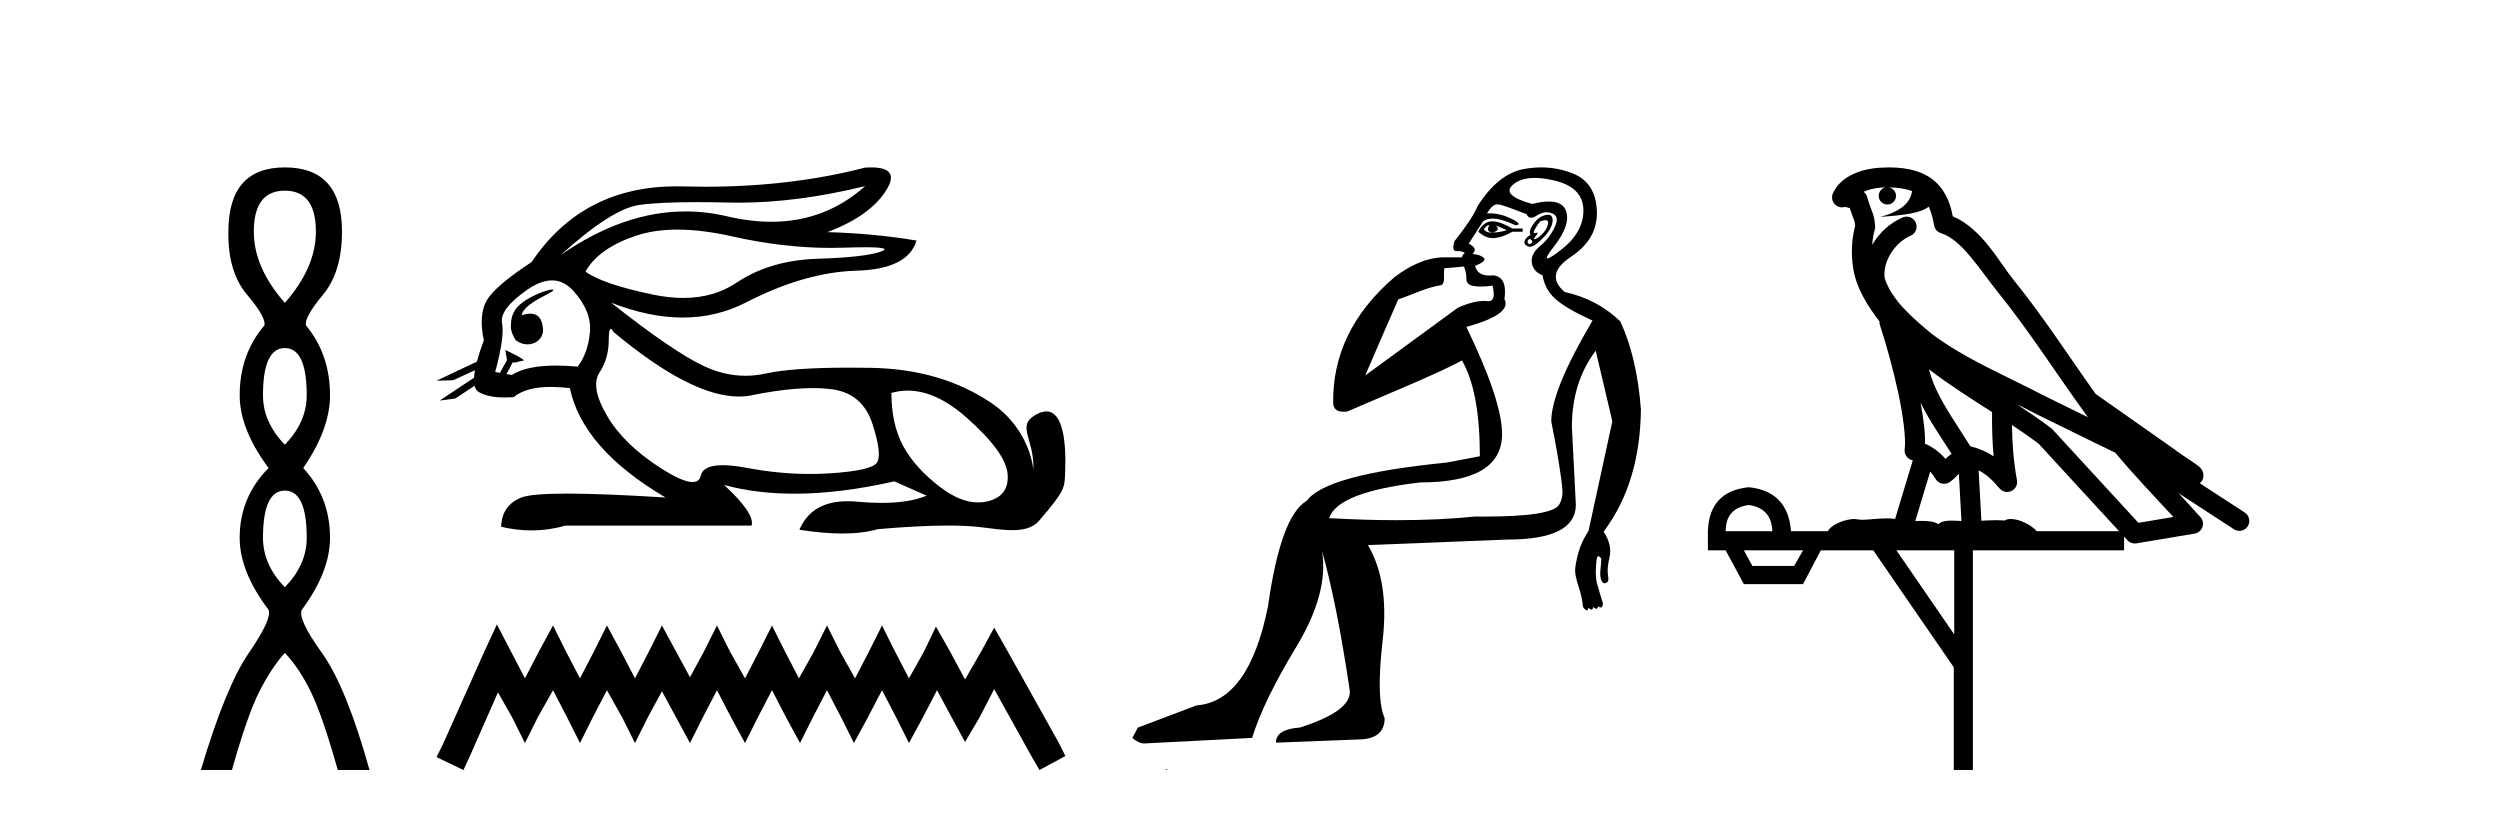
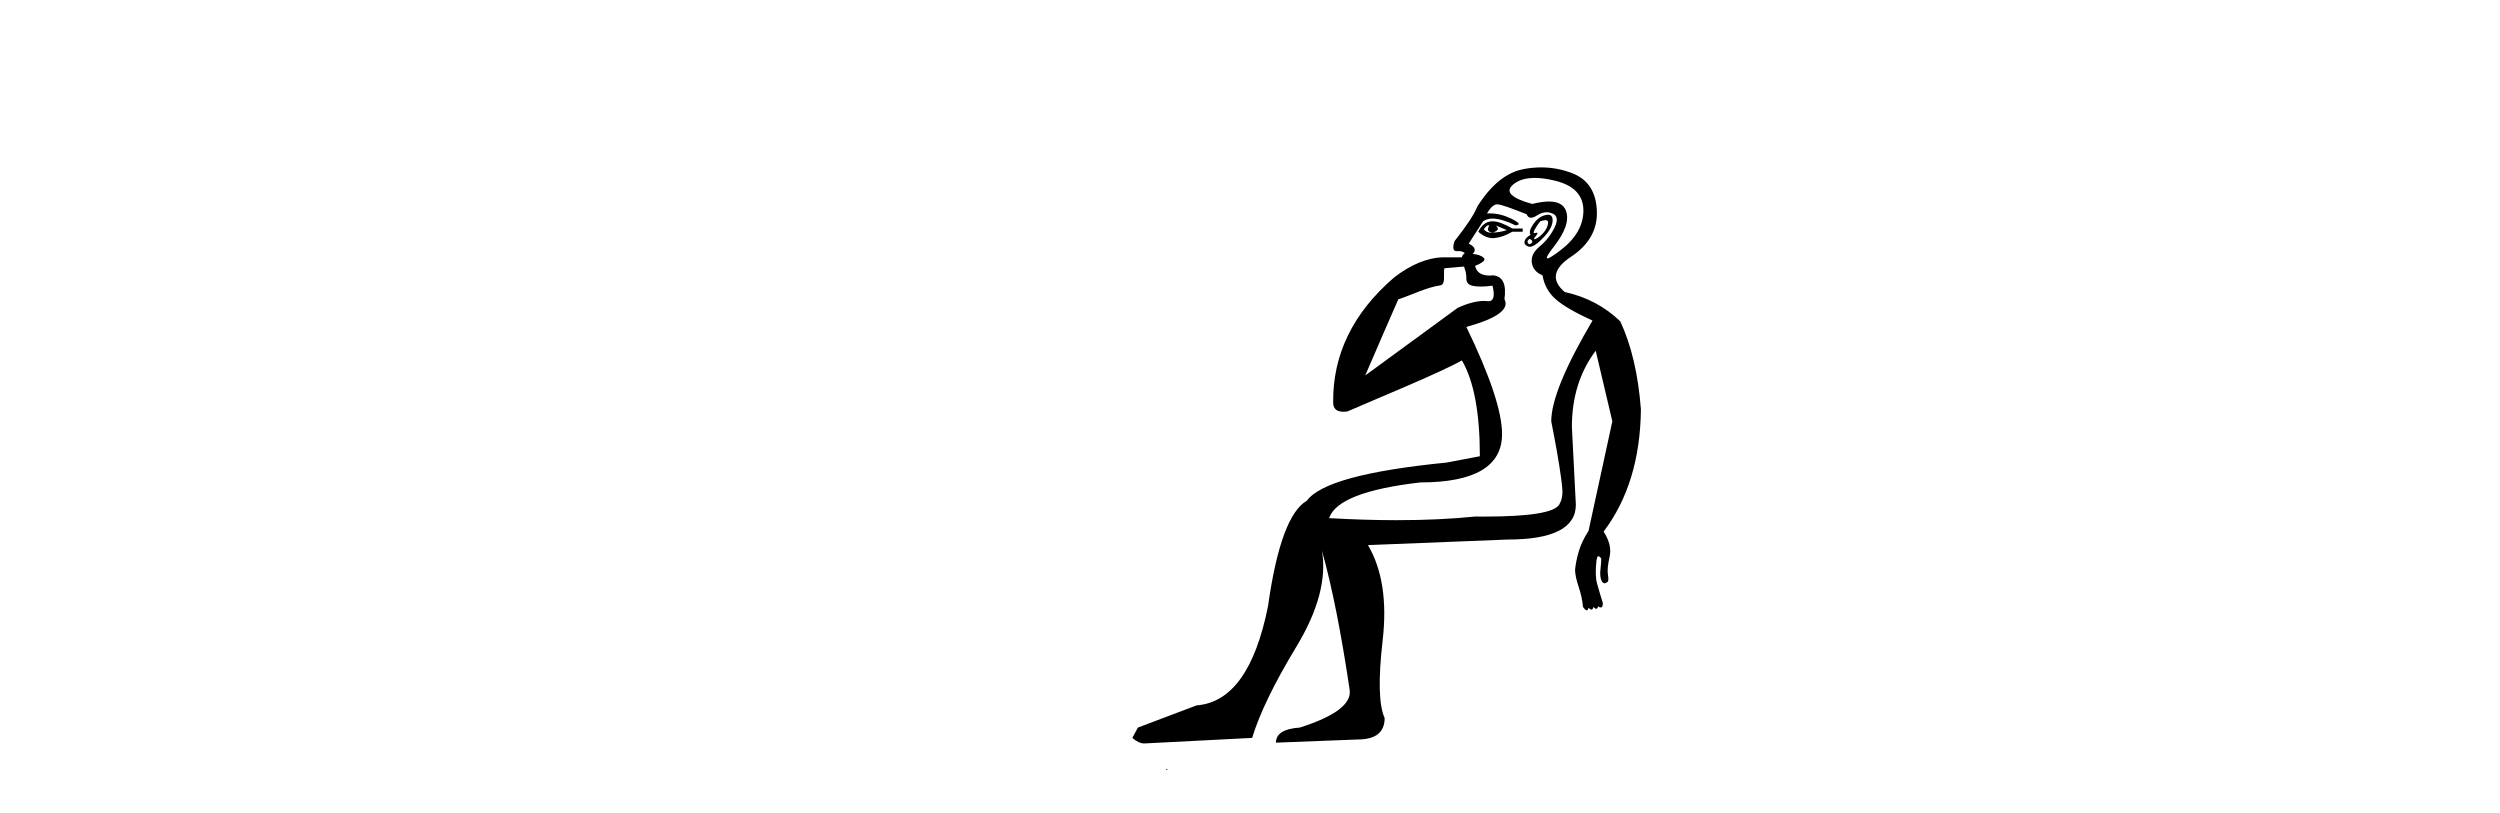
<svg xmlns="http://www.w3.org/2000/svg" width="126.0" height="41.0">
-   <path d="M 14.356 9.61 Q 15.921 9.61 15.921 11.673 Q 15.921 13.487 14.356 15.265 Q 12.792 13.487 12.792 11.673 Q 12.792 9.61 14.356 9.61 ZM 14.356 17.541 Q 15.459 17.541 15.459 19.924 Q 15.459 21.276 14.356 22.414 Q 13.254 21.276 13.254 19.924 Q 13.254 17.541 14.356 17.541 ZM 14.356 24.726 Q 15.459 24.726 15.459 27.108 Q 15.459 28.46 14.356 29.598 Q 13.254 28.46 13.254 27.108 Q 13.254 24.726 14.356 24.726 ZM 14.356 8.437 Q 11.511 8.437 11.511 11.673 Q 11.476 13.7 12.454 14.856 Q 13.432 16.012 13.325 16.403 Q 12.08 17.862 12.08 19.924 Q 12.08 21.631 13.538 23.588 Q 12.08 25.046 12.08 27.108 Q 12.08 28.816 13.538 30.736 Q 13.716 31.198 12.543 32.906 Q 11.369 34.613 10.124 38.809 L 11.689 38.809 Q 12.471 36.035 13.076 34.844 Q 13.681 33.652 14.356 32.906 Q 15.068 33.652 15.655 34.844 Q 16.241 36.035 17.024 38.809 L 18.624 38.809 Q 17.451 34.613 16.224 32.906 Q 14.997 31.198 15.21 30.736 Q 16.633 28.816 16.633 27.108 Q 16.633 25.046 15.281 23.588 Q 16.633 21.631 16.633 19.924 Q 16.633 17.862 15.423 16.403 Q 15.317 16.012 16.277 14.856 Q 17.237 13.7 17.237 11.673 Q 17.237 8.437 14.356 8.437 Z" style="fill:#000000;stroke:none" />
-   <path d="M 43.602 9.381 C 42.26 10.579 40.685 11.177 38.876 11.177 C 38.168 11.177 37.424 11.086 36.644 10.902 C 35.948 10.738 35.252 10.656 34.554 10.656 C 32.471 10.656 30.376 11.386 28.27 12.845 L 28.27 12.845 C 29.977 11.299 31.292 10.46 32.216 10.33 C 32.883 10.235 33.857 10.188 35.137 10.188 C 35.629 10.188 36.166 10.195 36.749 10.209 C 36.911 10.213 37.073 10.215 37.237 10.215 C 39.2 10.215 41.322 9.937 43.602 9.381 ZM 34.144 11.572 C 34.965 11.572 35.878 11.685 36.885 11.911 C 38.617 12.3 40.278 12.494 41.87 12.494 C 42.087 12.494 42.303 12.491 42.518 12.483 C 42.946 12.469 43.309 12.462 43.604 12.462 C 44.539 12.462 44.804 12.534 44.4 12.679 C 43.868 12.87 42.804 12.99 41.207 13.041 C 39.611 13.091 38.25 13.492 37.126 14.245 C 36.359 14.759 35.462 15.016 34.434 15.016 C 33.954 15.016 33.446 14.96 32.909 14.848 C 31.222 14.496 30.088 14.11 29.505 13.688 C 29.947 12.905 30.795 12.303 32.05 11.881 C 32.663 11.675 33.361 11.572 34.144 11.572 ZM 26.294 15.889 C 26.294 15.889 26.294 15.889 26.294 15.889 L 26.294 15.889 C 26.294 15.889 26.294 15.889 26.294 15.889 ZM 27.835 14.592 C 27.578 14.592 26.496 14.972 26.036 15.524 C 25.821 15.781 25.748 16.103 25.755 16.369 L 25.755 16.369 C 25.72 16.56 25.787 16.811 25.99 17.145 C 26.18 17.292 26.389 17.356 26.586 17.356 C 27.027 17.356 27.406 17.032 27.367 16.565 C 27.324 16.061 27.119 15.808 26.732 15.808 C 26.634 15.808 26.525 15.824 26.403 15.857 C 26.365 15.867 26.329 15.877 26.294 15.889 L 26.294 15.889 C 26.317 15.808 26.332 15.736 26.369 15.685 C 26.745 15.17 27.576 14.876 27.836 14.679 C 27.914 14.62 27.904 14.592 27.835 14.592 ZM 25.2 18.792 L 25.2 18.792 L 25.2 18.792 L 25.2 18.792 C 25.2 18.792 25.2 18.792 25.2 18.792 C 25.2 18.792 25.2 18.792 25.2 18.792 ZM 27.817 14.132 C 28.22 14.132 28.582 14.31 28.903 14.667 C 29.525 15.36 29.801 16.058 29.731 16.761 C 29.661 17.463 29.455 18.036 29.114 18.477 C 28.722 18.442 28.359 18.425 28.026 18.425 C 27.024 18.425 26.282 18.583 25.8 18.899 L 25.528 18.851 L 25.528 18.851 C 25.61 18.707 25.766 18.417 25.835 18.268 L 25.835 18.268 C 25.857 18.27 25.88 18.27 25.905 18.27 C 25.92 18.27 25.936 18.27 25.953 18.27 L 26.39 18.17 C 26.518 18.141 25.468 17.633 25.457 17.633 C 25.456 17.633 25.46 17.635 25.469 17.639 L 25.54 18.084 C 25.543 18.103 25.549 18.123 25.558 18.142 L 25.558 18.142 C 25.438 18.356 25.269 18.652 25.2 18.792 L 25.2 18.792 L 24.957 18.749 C 25.278 17.564 25.394 16.74 25.303 16.279 C 25.213 15.817 25.635 15.26 26.568 14.607 C 27.021 14.29 27.438 14.132 27.817 14.132 ZM 30.786 16.578 C 30.822 16.578 30.867 16.629 30.921 16.73 C 33.514 18.9 35.62 19.985 37.236 19.985 C 37.46 19.985 37.674 19.965 37.879 19.923 C 39.074 19.681 40.102 19.561 40.965 19.561 C 41.32 19.561 41.647 19.581 41.945 19.622 C 42.969 19.763 43.647 20.35 43.978 21.384 C 44.31 22.418 44.38 23.066 44.189 23.327 C 43.998 23.588 43.22 23.764 41.855 23.854 C 41.513 23.877 41.17 23.888 40.824 23.888 C 39.787 23.888 38.73 23.786 37.653 23.583 C 37.168 23.491 36.759 23.446 36.424 23.446 C 35.767 23.446 35.398 23.622 35.319 23.975 C 35.27 24.188 35.132 24.295 34.904 24.295 C 34.564 24.295 34.025 24.058 33.285 23.583 C 32.05 22.79 31.152 21.911 30.59 20.947 C 30.027 19.984 29.902 19.261 30.213 18.779 C 30.524 18.297 30.68 17.76 30.68 17.167 C 30.68 16.774 30.715 16.578 30.786 16.578 ZM 45.75 19.687 C 46.705 19.687 47.696 20.143 48.722 21.053 C 50.048 22.228 50.736 23.181 50.786 23.914 C 50.836 24.647 50.495 25.099 49.762 25.27 C 49.61 25.305 49.455 25.323 49.298 25.323 C 48.697 25.323 48.059 25.064 47.382 24.547 C 46.529 23.894 45.906 23.201 45.515 22.468 C 45.123 21.736 44.927 20.847 44.927 19.803 C 45.198 19.726 45.473 19.687 45.75 19.687 ZM 43.903 8.437 C 43.809 8.437 43.709 8.44 43.602 8.447 C 41.121 9.09 38.429 9.411 35.528 9.411 C 35.165 9.411 34.799 9.406 34.43 9.396 C 34.32 9.393 34.21 9.391 34.101 9.391 C 30.938 9.391 28.503 10.663 26.794 13.206 C 25.569 14.01 24.816 14.652 24.535 15.134 C 24.254 15.616 24.204 16.289 24.385 17.152 C 24.234 17.556 24.117 17.915 24.035 18.227 L 24.035 18.227 L 21.999 19.188 L 22.839 19.165 L 23.938 18.659 L 23.938 18.659 C 23.913 18.797 23.897 18.923 23.891 19.037 L 23.891 19.037 L 22.159 20.189 L 22.945 20.086 L 23.919 19.443 L 23.919 19.443 C 23.956 19.592 24.026 19.697 24.129 19.758 C 24.439 19.941 24.873 20.032 25.43 20.032 C 25.575 20.032 25.729 20.026 25.891 20.014 C 26.308 19.671 26.935 19.5 27.772 19.5 C 28.063 19.5 28.38 19.52 28.722 19.562 C 29.144 21.59 30.75 23.427 33.541 25.074 C 31.453 24.943 29.804 24.878 28.594 24.878 C 27.384 24.878 26.614 24.943 26.282 25.074 C 25.62 25.335 25.278 25.827 25.258 26.55 C 25.771 26.671 26.279 26.732 26.784 26.732 C 27.365 26.732 27.941 26.651 28.511 26.49 L 37.879 26.49 C 37.999 26.088 37.538 25.405 36.493 24.441 L 36.493 24.441 C 37.567 24.735 38.748 24.882 40.036 24.882 C 41.566 24.882 43.246 24.675 45.078 24.261 L 46.704 24.984 C 46.107 25.225 45.348 25.346 44.429 25.346 C 44.05 25.346 43.644 25.326 43.21 25.285 C 43.04 25.269 42.876 25.261 42.719 25.261 C 41.508 25.261 40.697 25.741 40.289 26.7 C 41.091 26.826 41.812 26.889 42.452 26.889 C 43.14 26.889 43.735 26.816 44.234 26.67 C 45.634 26.549 46.816 26.488 47.78 26.488 C 48.407 26.488 48.942 26.514 49.385 26.565 C 49.927 26.628 50.498 26.72 51.013 26.72 C 51.566 26.72 52.053 26.613 52.367 26.249 C 53.725 24.671 53.65 24.59 53.685 23.733 C 53.74 22.373 53.598 20.735 52.736 20.735 C 52.58 20.735 52.399 20.789 52.192 20.909 C 51.201 21.481 52.143 22.103 52.081 23.679 C 52.081 23.679 51.942 21.626 49.927 20.285 C 48.323 19.216 46.343 18.578 43.873 18.538 C 43.507 18.532 43.157 18.529 42.822 18.529 C 40.898 18.529 39.491 18.627 38.602 18.824 C 38.259 18.9 37.917 18.938 37.576 18.938 C 36.879 18.938 36.187 18.779 35.499 18.462 C 34.475 17.99 32.909 16.921 30.8 15.255 L 30.8 15.255 C 32.079 15.754 33.283 16.004 34.413 16.004 C 35.554 16.004 36.619 15.749 37.608 15.239 C 39.576 14.225 41.428 13.693 43.165 13.643 C 44.902 13.593 45.911 13.086 46.192 12.122 C 44.726 11.881 43.23 11.74 41.704 11.7 C 43.13 11.158 44.114 10.46 44.656 9.607 C 45.152 8.827 44.901 8.437 43.903 8.437 Z" style="fill:#000000;stroke:none" />
-   <path d="M 25.044 31.47 L 24.391 32.883 L 22.325 37.505 L 21.999 38.157 L 23.358 38.809 L 23.684 38.103 L 25.098 34.895 L 25.805 36.145 L 26.457 37.45 L 27.109 36.145 L 27.871 34.786 L 28.577 36.145 L 29.23 37.45 L 29.882 36.145 L 30.589 34.786 L 31.35 36.145 L 32.003 37.45 L 32.655 36.145 L 33.362 34.84 L 34.069 36.145 L 34.775 37.45 L 35.428 36.145 L 36.135 34.786 L 36.841 36.145 L 37.548 37.45 L 38.201 36.145 L 38.907 34.786 L 39.614 36.145 L 40.321 37.45 L 40.973 36.145 L 41.68 34.786 L 42.387 36.145 L 43.039 37.45 L 43.746 36.145 L 44.453 34.786 L 45.16 36.145 L 45.812 37.45 L 46.519 36.145 L 47.226 34.786 L 47.987 36.2 L 48.639 37.396 L 49.346 36.2 L 50.107 34.732 L 52.01 38.157 L 52.39 38.809 L 53.695 38.103 L 53.369 37.45 L 50.759 32.775 L 50.107 31.633 L 49.455 32.829 L 48.639 34.242 L 47.878 32.829 L 47.171 31.578 L 46.573 32.829 L 45.812 34.188 L 45.105 32.829 L 44.453 31.524 L 43.8 32.829 L 43.094 34.188 L 42.332 32.829 L 41.68 31.524 L 41.028 32.829 L 40.266 34.188 L 39.56 32.829 L 38.907 31.524 L 38.255 32.829 L 37.548 34.188 L 36.787 32.829 L 36.135 31.524 L 35.482 32.829 L 34.775 34.134 L 34.069 32.829 L 33.362 31.524 L 32.709 32.829 L 32.003 34.188 L 31.296 32.829 L 30.589 31.524 L 29.937 32.829 L 29.23 34.188 L 28.523 32.829 L 27.871 31.524 L 27.164 32.829 L 26.457 34.188 L 25.75 32.829 L 25.044 31.47 Z" style="fill:#000000;stroke:none" />
  <path d="M 75.029 11.353 C 75.031 11.353 75.032 11.353 75.034 11.353 C 75.044 11.353 75.054 11.355 75.064 11.358 C 74.931 11.572 74.984 11.692 75.224 11.718 C 75.517 11.638 75.571 11.518 75.384 11.358 L 75.384 11.358 C 75.571 11.438 75.758 11.518 75.944 11.598 C 75.704 11.678 75.464 11.718 75.224 11.718 C 75.193 11.723 75.163 11.725 75.134 11.725 C 74.99 11.725 74.873 11.67 74.784 11.558 C 74.876 11.421 74.957 11.353 75.029 11.353 ZM 75.219 11.155 C 75.193 11.155 75.168 11.156 75.144 11.158 C 74.878 11.185 74.665 11.358 74.505 11.678 C 74.744 11.894 74.99 12.002 75.24 12.002 C 75.268 12.002 75.296 12.001 75.324 11.998 C 75.604 11.971 75.904 11.865 76.224 11.678 L 76.744 11.678 L 76.744 11.518 L 76.224 11.518 C 75.813 11.277 75.479 11.155 75.222 11.155 C 75.221 11.155 75.22 11.155 75.219 11.155 ZM 77.889 11.097 C 77.995 11.097 78.04 11.151 78.023 11.258 C 77.997 11.432 77.917 11.591 77.784 11.738 C 77.65 11.885 77.523 11.985 77.403 12.038 C 77.372 12.052 77.348 12.059 77.333 12.059 C 77.292 12.059 77.315 12.005 77.403 11.898 C 77.498 11.783 77.518 11.725 77.464 11.725 C 77.449 11.725 77.429 11.729 77.403 11.738 C 77.378 11.747 77.357 11.751 77.34 11.751 C 77.28 11.751 77.281 11.693 77.344 11.578 C 77.424 11.431 77.517 11.291 77.623 11.158 C 77.733 11.118 77.821 11.098 77.886 11.097 C 77.887 11.097 77.888 11.097 77.889 11.097 ZM 77.104 12.038 C 77.237 12.118 77.264 12.191 77.184 12.258 C 77.147 12.288 77.115 12.303 77.087 12.303 C 77.053 12.303 77.026 12.281 77.004 12.238 C 76.964 12.158 76.997 12.091 77.104 12.038 ZM 78.021 10.823 C 77.965 10.823 77.9 10.835 77.823 10.859 C 77.61 10.925 77.424 11.078 77.264 11.318 C 77.104 11.558 77.064 11.731 77.143 11.838 C 76.984 11.918 76.884 12.018 76.844 12.138 C 76.804 12.258 76.857 12.351 77.004 12.418 C 77.033 12.431 77.065 12.438 77.1 12.438 C 77.238 12.438 77.419 12.331 77.643 12.118 C 77.923 11.852 78.103 11.618 78.183 11.418 C 78.263 11.218 78.276 11.058 78.223 10.938 C 78.19 10.863 78.125 10.825 78.03 10.823 C 78.027 10.823 78.024 10.823 78.021 10.823 ZM 77.35 8.967 C 77.641 8.967 77.972 9.011 78.343 9.099 C 79.303 9.326 79.789 9.819 79.803 10.578 C 79.816 11.338 79.429 12.018 78.643 12.618 C 78.289 12.888 78.073 13.023 77.994 13.023 C 77.898 13.023 78.008 12.821 78.323 12.418 C 78.896 11.685 79.096 11.085 78.923 10.619 C 78.809 10.311 78.523 10.157 78.065 10.157 C 77.83 10.157 77.549 10.197 77.223 10.279 C 76.157 9.985 75.837 9.659 76.264 9.299 C 76.517 9.086 76.864 8.975 77.305 8.968 C 77.32 8.968 77.335 8.967 77.35 8.967 ZM 73.794 13.433 C 73.796 13.471 73.807 13.512 73.825 13.558 C 73.878 13.691 73.905 13.858 73.905 14.058 C 73.905 14.258 74.031 14.377 74.284 14.417 C 74.393 14.434 74.514 14.443 74.645 14.443 C 74.819 14.443 75.012 14.428 75.224 14.398 L 75.224 14.398 C 75.349 14.92 75.281 15.181 75.023 15.181 C 75.004 15.181 74.985 15.18 74.964 15.177 C 74.913 15.17 74.856 15.167 74.793 15.167 C 74.479 15.167 74.023 15.258 73.465 15.517 L 68.807 18.924 C 69.452 17.419 70.016 16.136 70.473 15.088 C 71.198 14.846 71.893 14.487 72.593 14.381 C 72.872 14.339 72.74 13.834 72.794 13.52 C 72.866 13.519 73.426 13.464 73.794 13.433 ZM 75.463 10.298 C 75.465 10.298 75.467 10.298 75.468 10.298 C 75.473 10.298 75.479 10.298 75.484 10.299 C 75.657 10.312 76.144 10.479 76.944 10.799 C 76.988 10.916 77.06 10.975 77.161 10.975 C 77.243 10.975 77.344 10.936 77.463 10.859 C 77.628 10.751 77.791 10.698 77.951 10.698 C 78.049 10.698 78.147 10.718 78.243 10.758 C 78.496 10.865 78.53 11.105 78.343 11.479 C 78.157 11.852 77.91 12.165 77.604 12.418 C 77.297 12.671 77.163 12.944 77.203 13.237 C 77.243 13.531 77.423 13.744 77.743 13.878 C 77.823 14.357 78.043 14.757 78.403 15.077 C 78.763 15.397 79.383 15.757 80.263 16.157 C 78.876 18.503 78.183 20.195 78.183 21.235 C 78.183 21.235 78.256 21.594 78.349 22.096 C 78.497 22.887 78.696 24.031 78.743 24.674 C 78.766 24.993 78.695 25.25 78.583 25.434 C 78.337 25.838 77.069 26.036 74.79 26.036 C 74.645 26.036 74.497 26.035 74.345 26.034 C 73.141 26.156 71.825 26.217 70.395 26.217 C 69.323 26.217 68.187 26.182 66.987 26.114 C 67.28 25.234 68.813 24.634 71.586 24.314 C 74.331 24.314 75.704 23.501 75.704 21.875 C 75.704 20.755 75.104 18.956 73.905 16.477 C 75.451 16.05 76.091 15.584 75.824 15.077 C 75.931 14.331 75.744 13.931 75.264 13.878 C 75.198 13.884 75.135 13.888 75.075 13.888 C 74.658 13.888 74.415 13.724 74.345 13.398 C 74.745 13.238 74.891 13.104 74.784 12.998 C 74.678 12.891 74.491 12.825 74.224 12.798 C 74.411 12.611 74.344 12.438 74.024 12.278 L 74.744 11.158 C 74.87 11.064 75.029 11.017 75.224 11.017 C 75.526 11.017 75.913 11.131 76.384 11.358 C 76.65 11.332 76.577 11.218 76.164 11.018 C 75.799 10.842 75.44 10.754 75.085 10.754 C 75.038 10.754 74.991 10.755 74.944 10.758 C 75.123 10.451 75.297 10.298 75.463 10.298 ZM 77.678 8.437 C 77.392 8.437 77.101 8.464 76.804 8.519 C 75.937 8.679 75.157 9.305 74.464 10.398 C 74.304 10.798 73.918 11.385 73.305 12.158 C 73.202 12.492 73.236 12.658 73.405 12.658 C 73.411 12.658 73.418 12.658 73.425 12.658 C 73.452 12.656 73.477 12.655 73.502 12.655 C 73.648 12.655 73.756 12.689 73.825 12.758 C 73.736 12.824 73.689 12.896 73.683 12.971 L 72.694 12.968 C 71.941 12.995 71.104 13.333 70.271 13.978 C 68.175 15.778 67.165 17.894 67.192 20.286 C 67.192 20.609 67.376 20.752 67.717 20.752 C 67.774 20.752 67.834 20.748 67.899 20.741 C 69.443 20.068 72.605 18.777 73.68 18.164 C 74.283 19.195 74.585 20.806 74.585 22.995 L 72.905 23.314 C 68.853 23.714 66.507 24.354 65.867 25.234 C 64.988 25.74 64.334 27.513 63.908 30.552 C 63.268 33.751 62.068 35.417 60.309 35.551 L 57.35 36.67 L 57.07 37.19 C 57.283 37.376 57.483 37.47 57.67 37.47 L 63.108 37.19 C 63.481 35.964 64.221 34.438 65.327 32.611 C 66.434 30.785 66.867 29.166 66.627 27.753 L 66.627 27.753 C 67.134 29.566 67.6 31.912 68.026 34.791 C 68.106 35.484 67.267 36.111 65.507 36.67 C 64.707 36.724 64.307 36.977 64.307 37.43 L 68.426 37.27 C 69.333 37.27 69.786 36.91 69.786 36.19 C 69.493 35.55 69.459 34.244 69.686 32.272 C 69.912 30.299 69.666 28.699 68.946 27.473 L 75.984 27.193 C 78.277 27.193 79.423 26.607 79.423 25.434 L 79.223 21.515 C 79.223 20.022 79.623 18.742 80.423 17.676 L 81.262 21.235 L 80.063 26.753 C 79.823 27.127 79.656 27.48 79.563 27.813 C 79.469 28.146 79.409 28.446 79.383 28.713 C 79.383 28.926 79.443 29.212 79.563 29.572 C 79.683 29.932 79.756 30.272 79.783 30.592 C 79.836 30.672 79.89 30.725 79.943 30.752 C 79.954 30.757 79.964 30.76 79.973 30.76 C 80.012 30.76 80.041 30.718 80.063 30.632 C 80.123 30.693 80.173 30.723 80.211 30.723 C 80.257 30.723 80.288 30.679 80.302 30.592 C 80.363 30.653 80.413 30.683 80.451 30.683 C 80.498 30.683 80.528 30.64 80.543 30.552 C 80.585 30.595 80.628 30.616 80.671 30.616 C 80.681 30.616 80.692 30.615 80.703 30.612 C 80.756 30.599 80.783 30.526 80.783 30.392 C 80.649 29.966 80.549 29.626 80.482 29.373 C 80.416 29.119 80.409 28.739 80.463 28.233 C 80.489 28.099 80.516 28.033 80.543 28.033 C 80.596 28.033 80.649 28.073 80.703 28.153 C 80.703 28.286 80.689 28.473 80.662 28.713 C 80.636 28.953 80.656 29.139 80.722 29.273 C 80.764 29.356 80.813 29.398 80.871 29.398 C 80.905 29.398 80.942 29.383 80.982 29.353 C 81.062 29.326 81.083 29.206 81.043 28.993 C 81.003 28.779 81.029 28.473 81.122 28.073 C 81.216 27.673 81.116 27.247 80.822 26.794 C 82.049 25.167 82.675 23.114 82.702 20.635 C 82.569 18.876 82.222 17.396 81.662 16.197 C 80.889 15.45 79.956 14.957 78.863 14.717 C 78.17 14.131 78.277 13.538 79.183 12.938 C 80.089 12.338 80.522 11.565 80.482 10.619 C 80.442 9.672 80.036 9.046 79.263 8.739 C 78.756 8.538 78.228 8.437 77.681 8.437 C 77.68 8.437 77.679 8.437 77.678 8.437 ZM 58.764 38.759 C 58.761 38.775 58.765 38.793 58.764 38.809 C 58.774 38.809 58.782 38.809 58.789 38.809 C 58.809 38.809 58.822 38.809 58.841 38.809 C 58.848 38.809 58.856 38.809 58.865 38.809 C 58.836 38.787 58.792 38.78 58.764 38.759 Z" style="fill:#000000;stroke:none" />
-   <path d="M 95.2 9.444 C 95.654 9.448 96.052 9.513 96.368 9.628 C 96.315 10.005 96.083 10.588 94.76 10.932 C 95.992 10.843 96.796 10.742 97.211 10.414 C 97.361 10.752 97.442 11.134 97.478 11.353 C 97.509 11.541 97.644 11.696 97.826 11.752 C 98.88 12.075 99.806 13.629 100.696 14.728 C 102.297 16.707 103.684 18.912 105.23 21.026 C 104.516 20.676 103.804 20.326 103.087 19.976 C 101.093 18.928 99.047 18.102 97.339 16.81 C 96.345 15.983 95.361 15.129 94.992 14.04 C 94.864 13.201 95.492 12.229 96.287 11.883 C 96.504 11.792 96.629 11.563 96.588 11.332 C 96.546 11.1 96.35 10.928 96.115 10.918 C 96.108 10.918 96.101 10.918 96.093 10.918 C 96.022 10.918 95.951 10.933 95.886 10.963 C 95.25 11.24 94.706 11.735 94.36 12.342 C 94.377 12.085 94.414 11.822 94.486 11.585 C 94.504 11.529 94.511 11.47 94.508 11.411 C 94.491 11.099 94.438 10.882 94.369 10.698 C 94.301 10.514 94.226 10.35 94.103 9.924 C 94.074 9.821 94.012 9.73 93.927 9.665 C 94.163 9.561 94.46 9.477 94.817 9.454 C 94.889 9.449 94.958 9.449 95.027 9.447 L 95.027 9.447 C 94.833 9.49 94.687 9.664 94.687 9.872 C 94.687 10.112 94.882 10.307 95.123 10.307 C 95.363 10.307 95.559 10.112 95.559 9.872 C 95.559 9.658 95.404 9.481 95.2 9.444 ZM 97.214 18.609 C 98.236 19.396 99.329 20.083 100.4 20.769 C 100.392 21.509 100.41 22.253 100.479 22.999 C 100.13 22.771 99.747 22.6 99.303 22.492 C 98.643 21.42 97.919 20.432 97.477 19.384 C 97.385 19.167 97.299 18.896 97.214 18.609 ZM 96.795 20.299 C 97.255 21.223 97.843 22.054 98.361 22.877 C 98.262 22.944 98.172 23.014 98.1 23.082 C 98.082 23.099 98.072 23.111 98.054 23.128 C 97.77 22.8 97.422 22.534 97.019 22.361 C 97.035 21.773 96.94 21.065 96.795 20.299 ZM 101.655 20.376 L 101.655 20.376 C 101.985 20.539 102.312 20.703 102.633 20.872 C 102.638 20.874 102.642 20.876 102.647 20.878 C 103.963 21.52 105.279 22.18 106.611 22.816 C 107.55 23.947 108.562 24.996 109.538 26.055 C 108.951 26.154 108.364 26.252 107.777 26.351 C 106.336 24.783 104.894 23.216 103.453 21.648 C 103.433 21.626 103.41 21.606 103.387 21.588 C 102.824 21.162 102.242 20.763 101.655 20.376 ZM 97.282 23.766 C 97.38 23.877 97.471 24.001 97.555 24.141 C 97.627 24.261 97.747 24.345 97.885 24.373 C 97.918 24.38 97.951 24.383 97.985 24.383 C 98.089 24.383 98.192 24.35 98.279 24.288 C 98.489 24.135 98.618 23.989 98.727 23.876 L 98.857 26.261 C 98.689 26.25 98.518 26.239 98.358 26.239 C 98.076 26.239 97.829 26.275 97.686 26.42 C 97.517 26.29 97.213 26.253 96.836 26.253 C 96.738 26.253 96.637 26.256 96.531 26.26 L 97.282 23.766 ZM 88.139 25.452 C 88.901 25.556 89.296 25.997 89.326 26.774 L 86.973 26.774 C 86.973 25.997 87.362 25.556 88.139 25.452 ZM 101.403 21.42 L 101.403 21.42 C 101.865 21.727 102.317 22.039 102.749 22.365 C 104.1 23.835 105.452 25.304 106.803 26.774 L 102.658 26.774 C 102.37 26.454 101.784 26.157 101.349 26.157 C 101.225 26.157 101.114 26.181 101.026 26.235 C 100.888 26.223 100.743 26.218 100.593 26.218 C 100.358 26.218 100.111 26.23 99.862 26.245 L 99.722 23.705 L 99.722 23.705 C 100.101 23.898 100.409 24.18 100.778 24.618 C 100.876 24.734 101.017 24.796 101.162 24.796 C 101.234 24.796 101.307 24.78 101.376 24.748 C 101.581 24.651 101.696 24.427 101.655 24.203 C 101.485 23.286 101.416 22.359 101.403 21.42 ZM 90.873 27.738 L 90.425 28.522 L 88.318 28.522 L 87.892 27.738 ZM 98.493 27.738 L 98.493 31.974 L 95.579 27.738 ZM 95.213 8.437 C 95.197 8.437 95.18 8.437 95.164 8.437 C 95.028 8.438 94.891 8.443 94.753 8.452 L 94.753 8.452 C 93.582 8.528 92.703 9.003 92.378 9.749 C 92.302 9.923 92.331 10.125 92.453 10.271 C 92.549 10.387 92.691 10.451 92.838 10.451 C 92.876 10.451 92.915 10.447 92.953 10.438 C 92.983 10.431 92.989 10.427 92.994 10.427 C 93 10.427 93.006 10.432 93.044 10.441 C 93.081 10.449 93.143 10.467 93.227 10.489 C 93.319 10.772 93.389 10.942 93.429 11.049 C 93.474 11.17 93.489 11.213 93.501 11.386 C 93.24 12.318 93.341 13.254 93.438 13.729 C 93.599 14.516 94.086 15.378 94.723 16.194 C 94.721 16.255 94.727 16.316 94.747 16.375 C 95.055 17.319 95.415 18.6 95.671 19.795 C 95.928 20.99 96.065 22.136 95.996 22.638 C 95.96 22.892 96.123 23.132 96.372 23.194 C 96.383 23.197 96.393 23.201 96.403 23.203 L 95.514 26.155 C 95.37 26.133 95.223 26.126 95.077 26.126 C 94.644 26.126 94.217 26.195 93.875 26.195 C 93.762 26.195 93.657 26.187 93.565 26.167 C 93.535 26.16 93.496 26.157 93.45 26.157 C 93.093 26.157 92.343 26.375 92.123 26.774 L 90.268 26.774 C 90.163 25.429 89.454 24.69 88.139 24.555 C 86.809 24.69 86.121 25.429 86.077 26.774 L 86.077 27.738 L 86.973 27.738 L 87.892 29.441 L 90.873 29.441 L 91.769 27.738 L 94.414 27.738 L 98.471 33.632 L 98.471 38.809 L 99.434 38.809 L 99.434 27.738 L 107.055 27.738 L 107.055 27.048 C 107.111 27.109 107.167 27.17 107.223 27.23 C 107.319 27.335 107.453 27.392 107.592 27.392 C 107.62 27.392 107.647 27.39 107.675 27.386 C 108.654 27.221 109.632 27.057 110.611 26.893 C 110.791 26.863 110.941 26.737 111.002 26.564 C 111.063 26.392 111.025 26.2 110.903 26.064 C 110.537 25.655 110.166 25.253 109.795 24.854 L 109.795 24.854 L 112.59 26.674 C 112.675 26.729 112.77 26.756 112.864 26.756 C 113.028 26.756 113.189 26.675 113.285 26.527 C 113.436 26.295 113.37 25.984 113.138 25.833 L 110.869 24.356 C 110.917 24.317 110.963 24.268 110.998 24.202 C 111.079 24.047 111.058 23.886 111.031 23.803 C 111.004 23.72 110.974 23.679 110.951 23.647 C 110.857 23.519 110.809 23.498 110.742 23.446 C 110.676 23.395 110.602 23.343 110.521 23.288 C 110.36 23.178 110.174 23.056 110.013 22.949 C 109.853 22.842 109.703 22.73 109.698 22.726 C 109.683 22.711 109.666 22.698 109.649 22.686 C 108.311 21.745 106.972 20.805 105.635 19.865 C 105.631 19.862 105.626 19.86 105.622 19.857 C 104.263 17.95 102.976 15.95 101.476 14.096 C 100.745 13.194 99.894 11.524 98.418 10.901 C 98.337 10.459 98.154 9.754 97.602 9.217 C 97.007 8.638 96.145 8.437 95.213 8.437 Z" style="fill:#000000;stroke:none" />
</svg>